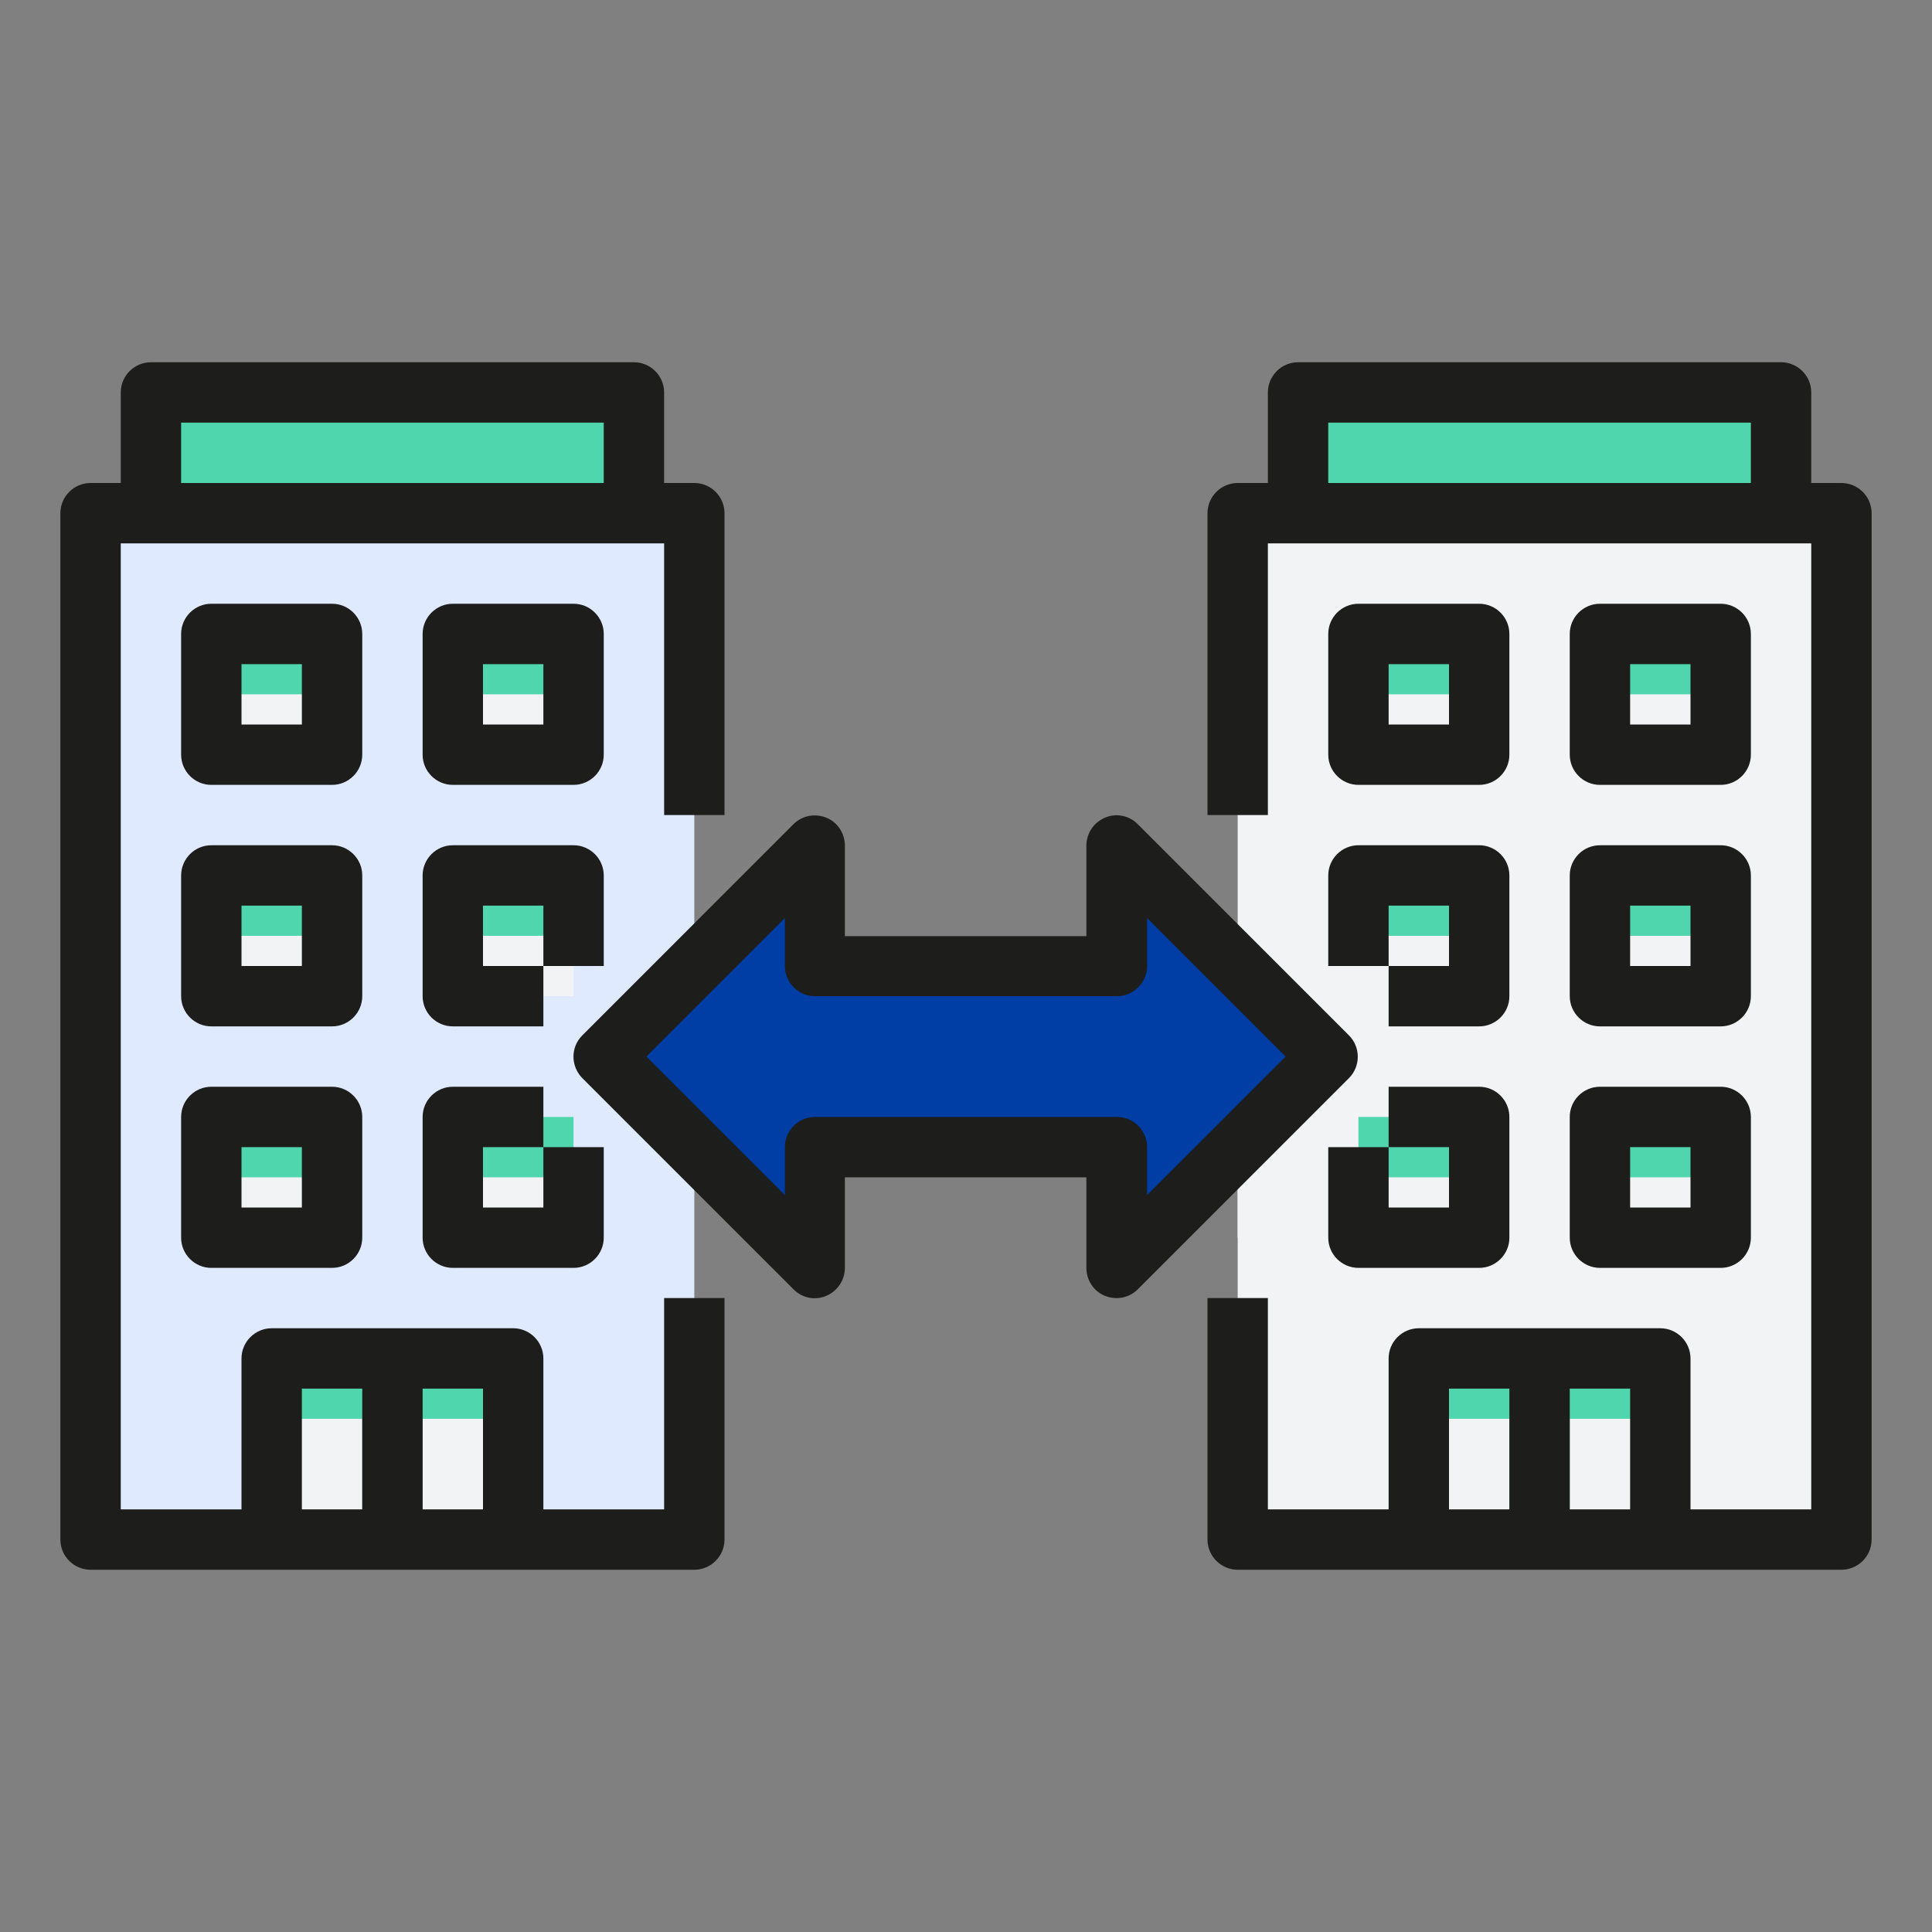
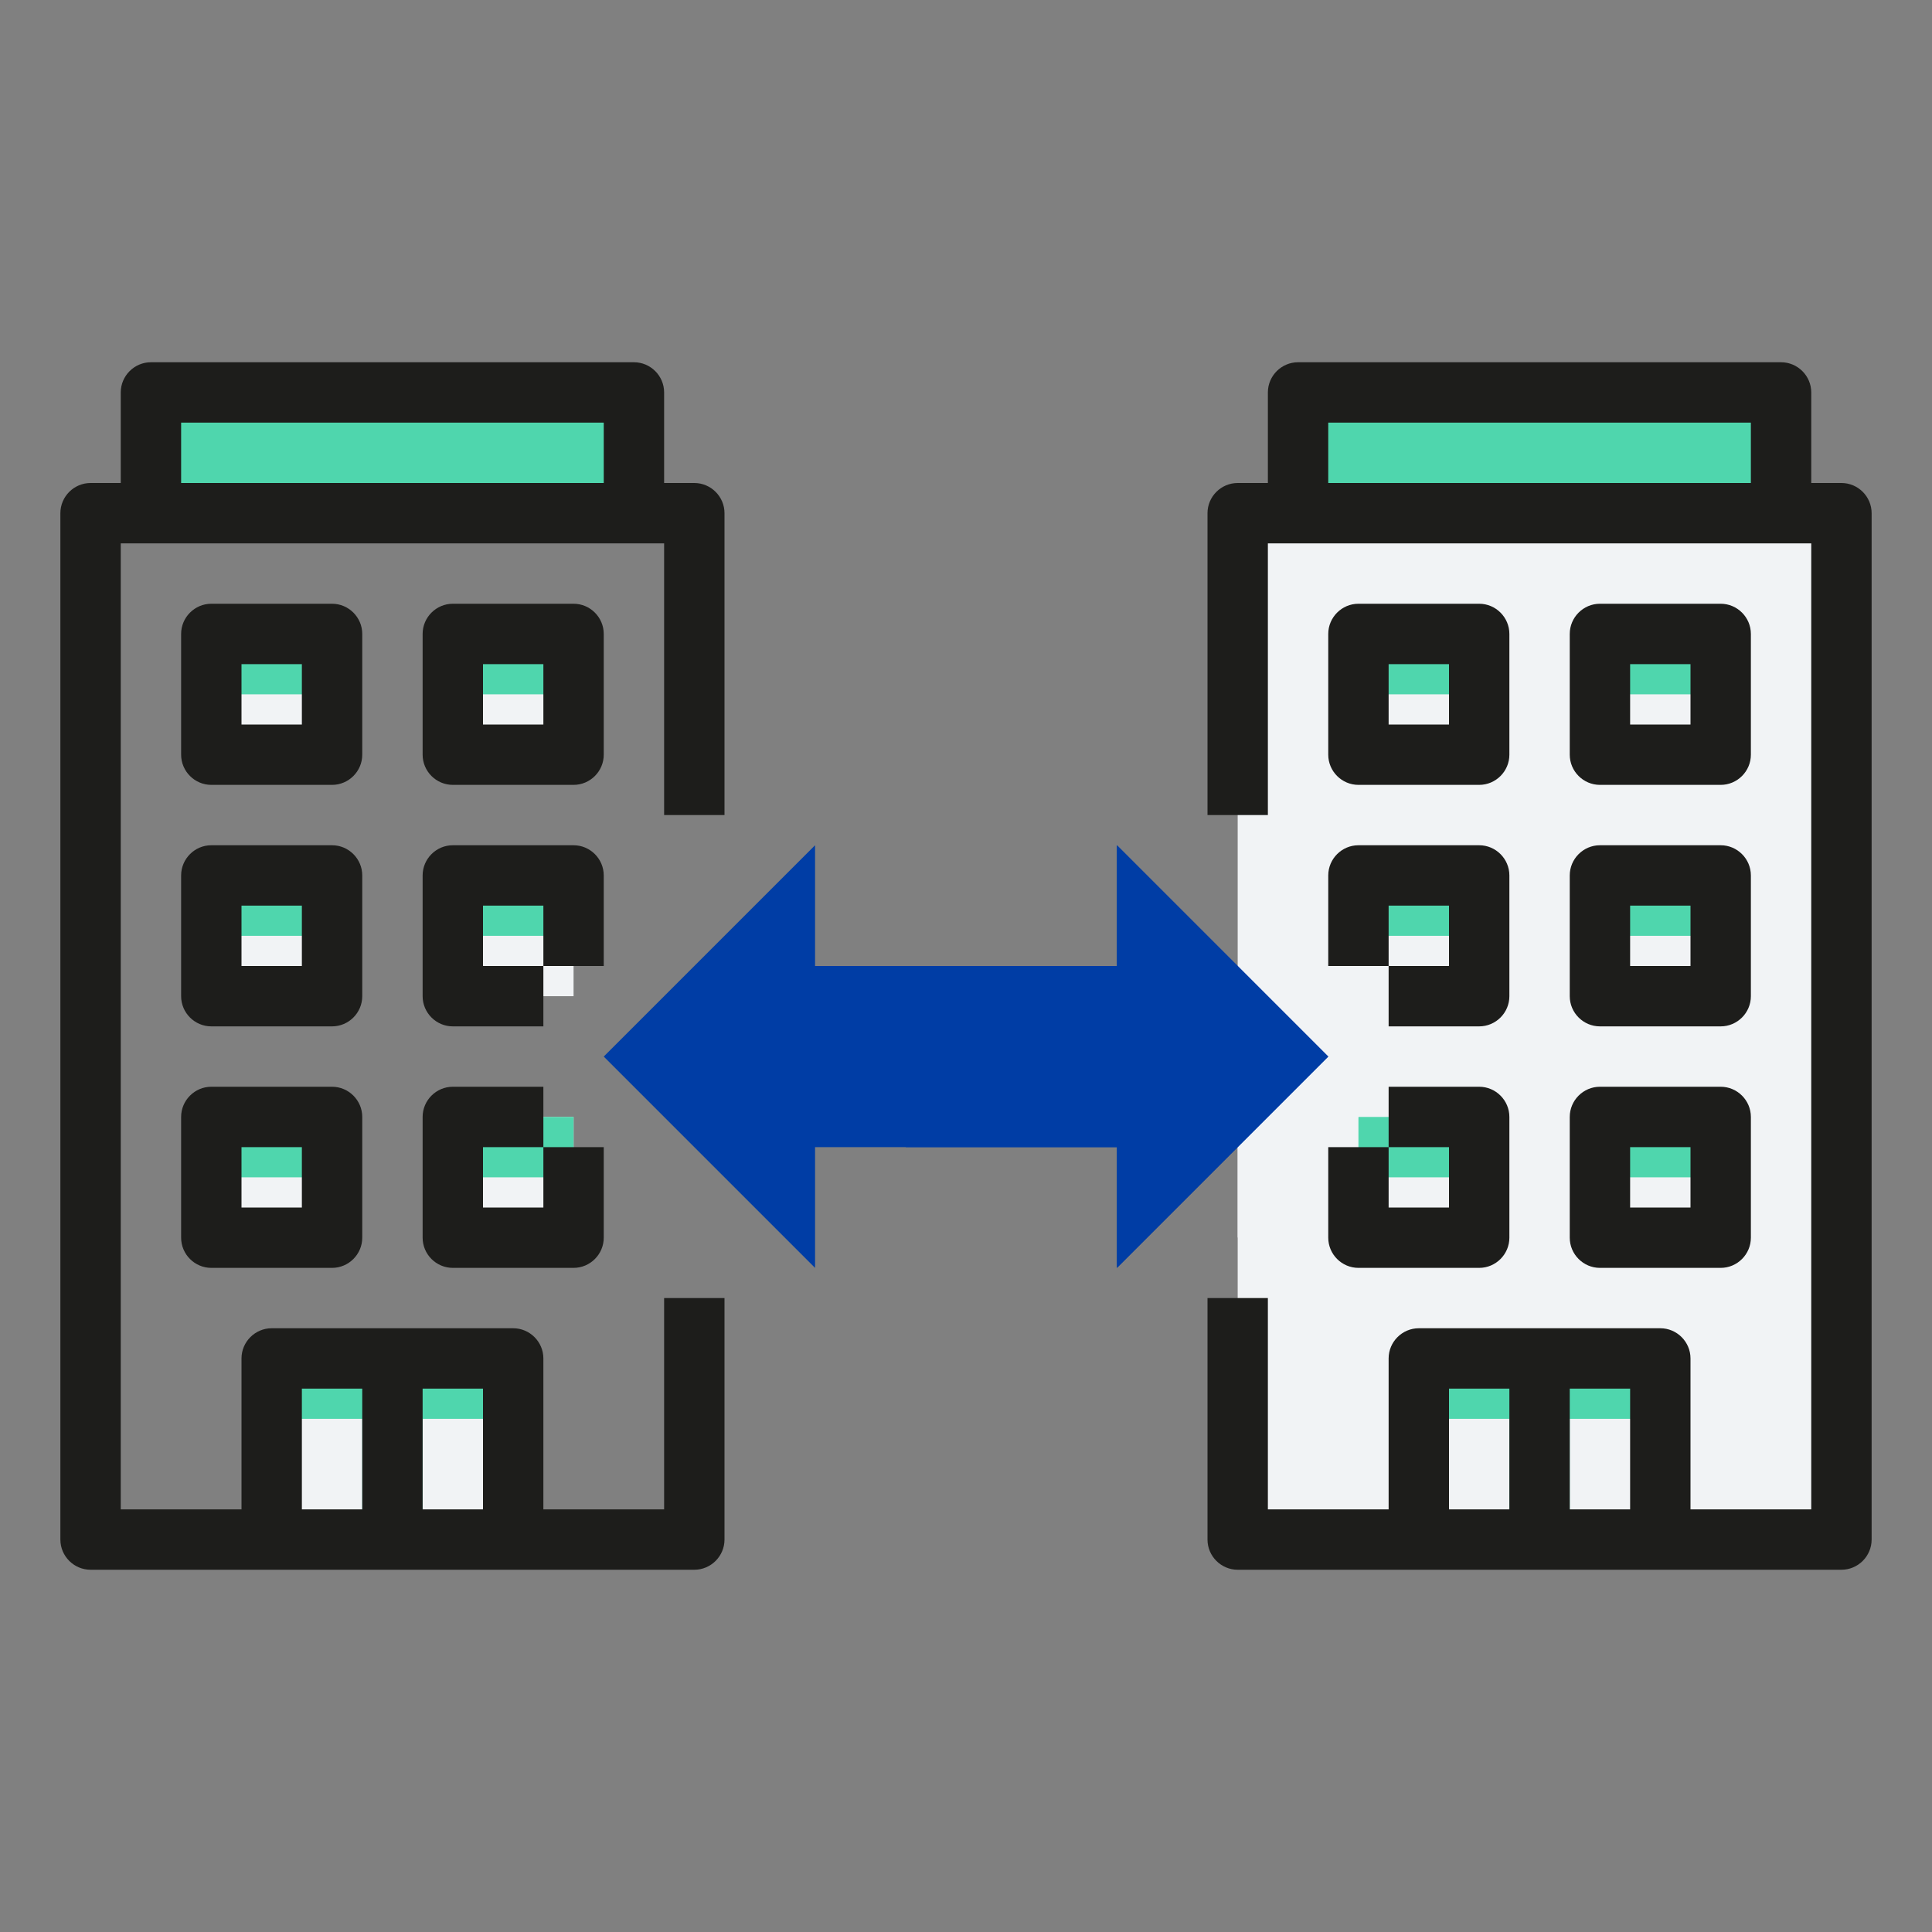
<svg xmlns="http://www.w3.org/2000/svg" version="1.1" id="Capa_1" x="0px" y="0px" viewBox="0 0 512 512" style="enable-background:new 0 0 512 512;" xml:space="preserve">
  <rect x="0" y="0" width="512" height="512" fill="#808080" stroke="none" />
  <style type="text/css"> .st0{fill:#F1F3F5;} .st1{fill:#4FD6AD;} .st2{fill:#E0EAFE;} .st3{fill:#003DA5;} .st4{fill:#1D1D1B;} </style>
  <path class="st0" d="M328,136v272h160V136H328z" />
  <path class="st0" d="M376,360h64v48h-64V360z" />
  <path class="st1" d="M400,360h16v48h-16V360z" />
  <path class="st0" d="M360,296h32v32h-32V296z" />
  <path class="st0" d="M424,296h32v32h-32V296z" />
  <path class="st0" d="M360,232h32v32h-32V232z" />
  <path class="st0" d="M424,232h32v32h-32V232z" />
  <path class="st0" d="M360,168h32v32h-32V168z" />
  <path class="st0" d="M424,168h32v32h-32V168z" />
  <path class="st1" d="M360,168h32v16h-32V168z" />
  <path class="st1" d="M424,168h32v16h-32V168z" />
  <path class="st1" d="M360,232h32v16h-32V232z" />
  <path class="st1" d="M424,232h32v16h-32V232z" />
  <path class="st1" d="M360,296h32v16h-32V296z" />
  <path class="st1" d="M424,296h32v16h-32V296z" />
  <path class="st1" d="M344,104h128v32H344V104z" />
  <path class="st1" d="M376,360h64v16h-64V360z" />
  <path class="st0" d="M328,264v64l32-32L328,264z" />
-   <path class="st2" d="M24,136v272h160V136H24z" />
  <path class="st0" d="M72,360h64v48H72V360z" />
  <path class="st1" d="M96,360h16v48H96V360z" />
-   <path class="st0" d="M56,296h32v32H56V296z" />
+   <path class="st0" d="M56,296h32v32H56V296" />
  <path class="st0" d="M120,296h32v32h-32V296z" />
  <path class="st0" d="M56,232h32v32H56V232z" />
  <path class="st0" d="M120,232h32v32h-32V232z" />
  <path class="st0" d="M56,168h32v32H56V168z" />
  <path class="st0" d="M120,168h32v32h-32V168z" />
  <path class="st1" d="M56,168h32v16H56V168z" />
  <path class="st1" d="M120,168h32v16h-32V168z" />
  <path class="st1" d="M56,232h32v16H56V232z" />
  <path class="st1" d="M120,232h32v16h-32V232z" />
  <path class="st1" d="M56,296h32v16H56V296z" />
  <path class="st1" d="M120,296h32v16h-32V296z" />
  <path class="st1" d="M40,104h128v32H40V104z" />
  <path class="st1" d="M72,360h64v16H72V360z" />
  <path class="st3" d="M352,280l-56-56v32h-80v-32l-56,56l56,56v-32h80v32L352,280z" />
  <path class="st3" d="M352,280l-56-56v32h-8l-48,48h56v32L352,280z" />
  <path class="st4" d="M24,416h160c4.4,0,8-3.6,8-8v-64h-16v56h-32v-40c0-4.4-3.6-8-8-8H72c-4.4,0-8,3.6-8,8v40H32V144h144v72h16v-80 c0-4.4-3.6-8-8-8h-8v-24c0-4.4-3.6-8-8-8H40c-4.4,0-8,3.6-8,8v24h-8c-4.4,0-8,3.6-8,8v272C16,412.4,19.6,416,24,416z M128,400h-16 v-32h16V400z M80,368h16v32H80V368z M48,112h112v16H48V112z" />
  <path class="st4" d="M88,288H56c-4.4,0-8,3.6-8,8v32c0,4.4,3.6,8,8,8h32c4.4,0,8-3.6,8-8v-32C96,291.6,92.4,288,88,288z M80,320H64 v-16h16V320z" />
  <path class="st4" d="M112,328c0,4.4,3.6,8,8,8h32c4.4,0,8-3.6,8-8v-24h-16v16h-16v-16h16v-16h-24c-4.4,0-8,3.6-8,8V328z" />
  <path class="st4" d="M96,232c0-4.4-3.6-8-8-8H56c-4.4,0-8,3.6-8,8v32c0,4.4,3.6,8,8,8h32c4.4,0,8-3.6,8-8V232z M80,256H64v-16h16 V256z" />
  <path class="st4" d="M112,264c0,4.4,3.6,8,8,8h24v-16h-16v-16h16v16h16v-24c0-4.4-3.6-8-8-8h-32c-4.4,0-8,3.6-8,8V264z" />
  <path class="st4" d="M96,168c0-4.4-3.6-8-8-8H56c-4.4,0-8,3.6-8,8v32c0,4.4,3.6,8,8,8h32c4.4,0,8-3.6,8-8V168z M80,192H64v-16h16 V192z" />
  <path class="st4" d="M120,208h32c4.4,0,8-3.6,8-8v-32c0-4.4-3.6-8-8-8h-32c-4.4,0-8,3.6-8,8v32C112,204.4,115.6,208,120,208z M128,176h16v16h-16V176z" />
  <path class="st4" d="M488,128h-8v-24c0-4.4-3.6-8-8-8H344c-4.4,0-8,3.6-8,8v24h-8c-4.4,0-8,3.6-8,8v80h16v-72h144v256h-32v-40 c0-4.4-3.6-8-8-8h-64c-4.4,0-8,3.6-8,8v40h-32v-56h-16v64c0,4.4,3.6,8,8,8h160c4.4,0,8-3.6,8-8V136C496,131.6,492.4,128,488,128z M384,368h16v32h-16V368z M416,400v-32h16v32H416z M352,128v-16h112v16H352z" />
  <path class="st4" d="M392,288h-24v16h16v16h-16v-16h-16v24c0,4.4,3.6,8,8,8h32c4.4,0,8-3.6,8-8v-32C400,291.6,396.4,288,392,288z" />
  <path class="st4" d="M416,328c0,4.4,3.6,8,8,8h32c4.4,0,8-3.6,8-8v-32c0-4.4-3.6-8-8-8h-32c-4.4,0-8,3.6-8,8V328z M432,304h16v16 h-16V304z" />
  <path class="st4" d="M352,256h16v-16h16v16h-16v16h24c4.4,0,8-3.6,8-8v-32c0-4.4-3.6-8-8-8h-32c-4.4,0-8,3.6-8,8V256z" />
  <path class="st4" d="M416,264c0,4.4,3.6,8,8,8h32c4.4,0,8-3.6,8-8v-32c0-4.4-3.6-8-8-8h-32c-4.4,0-8,3.6-8,8V264z M432,240h16v16 h-16V240z" />
  <path class="st4" d="M360,208h32c4.4,0,8-3.6,8-8v-32c0-4.4-3.6-8-8-8h-32c-4.4,0-8,3.6-8,8v32C352,204.4,355.6,208,360,208z M368,176h16v16h-16V176z" />
  <path class="st4" d="M424,208h32c4.4,0,8-3.6,8-8v-32c0-4.4-3.6-8-8-8h-32c-4.4,0-8,3.6-8,8v32C416,204.4,419.6,208,424,208z M432,176h16v16h-16V176z" />
-   <path class="st4" d="M154.3,285.7l56,56c2.3,2.3,5.7,3,8.7,1.7s4.9-4.2,4.9-7.4v-24h64v24c0,3.2,1.9,6.2,4.9,7.4s6.4,0.6,8.7-1.7 l56-56c3.1-3.1,3.1-8.2,0-11.3l-56-56c-2.3-2.3-5.7-3-8.7-1.7s-4.9,4.2-4.9,7.4v24h-64v-24c0-3.2-1.9-6.2-4.9-7.4s-6.4-0.6-8.7,1.7 l-56,56C151.2,277.5,151.2,282.5,154.3,285.7z M208,243.3V256c0,4.4,3.6,8,8,8h80c4.4,0,8-3.6,8-8v-12.7l36.7,36.7L304,316.7V304 c0-4.4-3.6-8-8-8h-80c-4.4,0-8,3.6-8,8v12.7L171.3,280L208,243.3z" />
</svg>